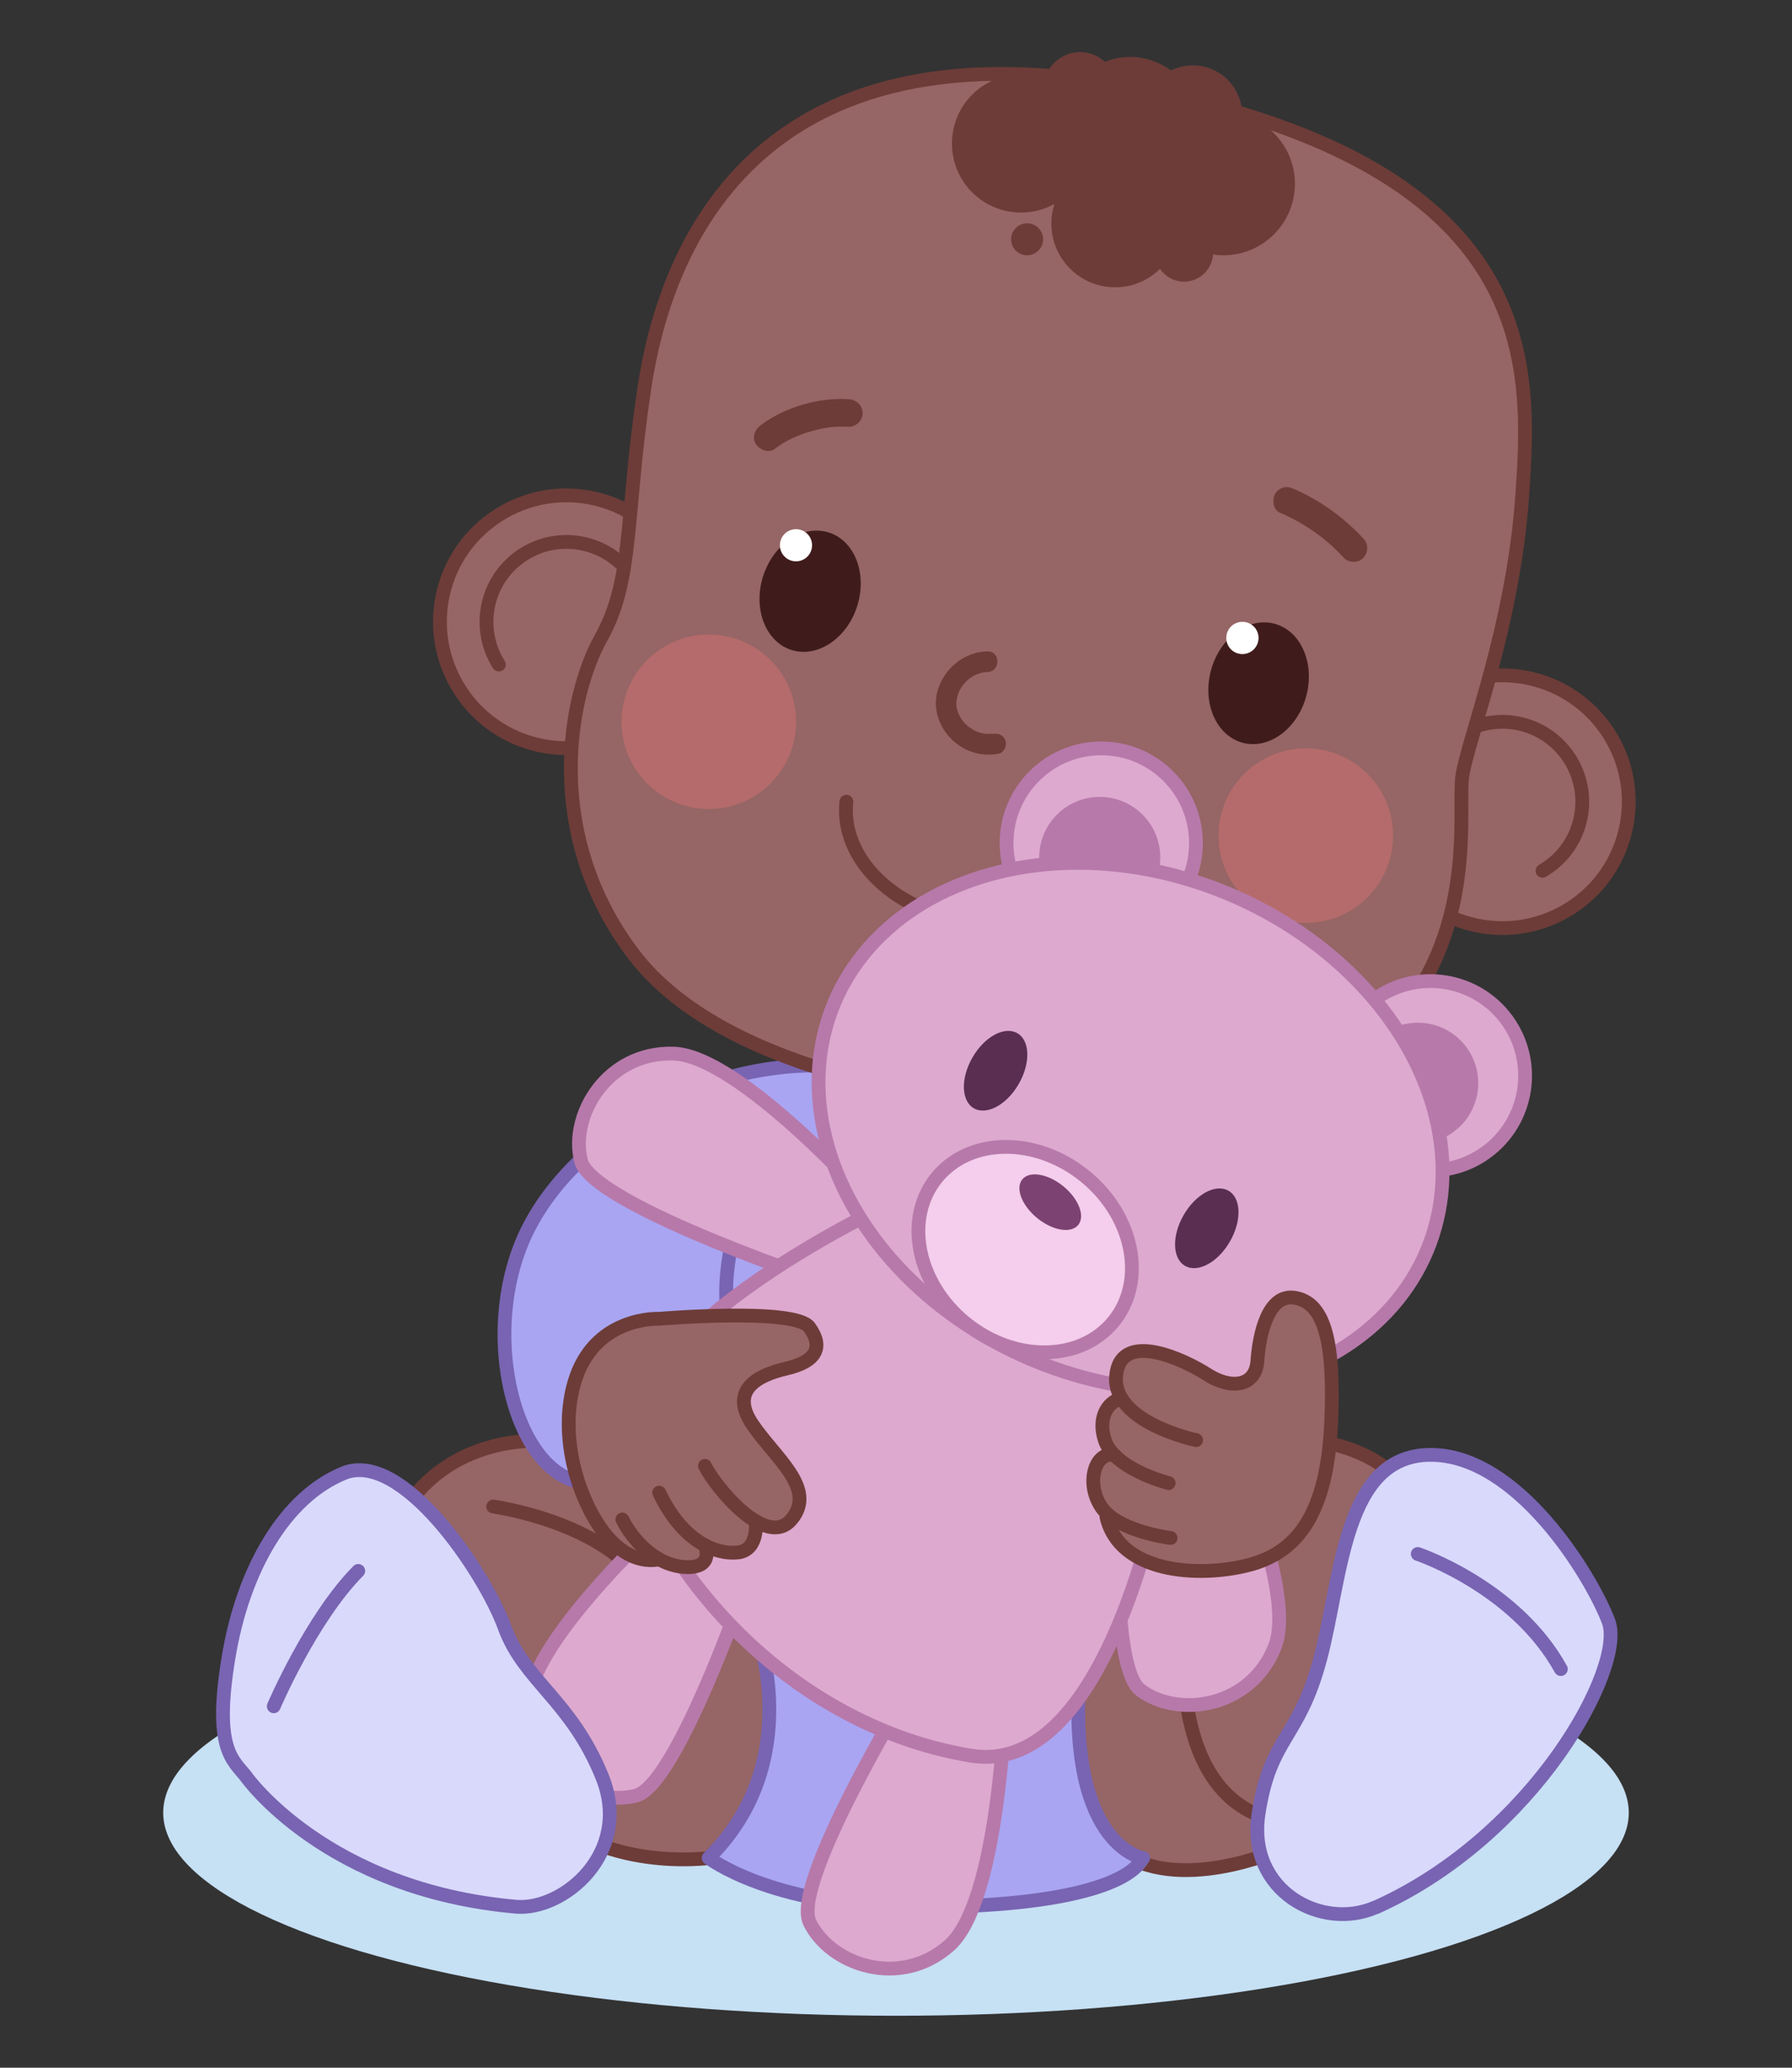
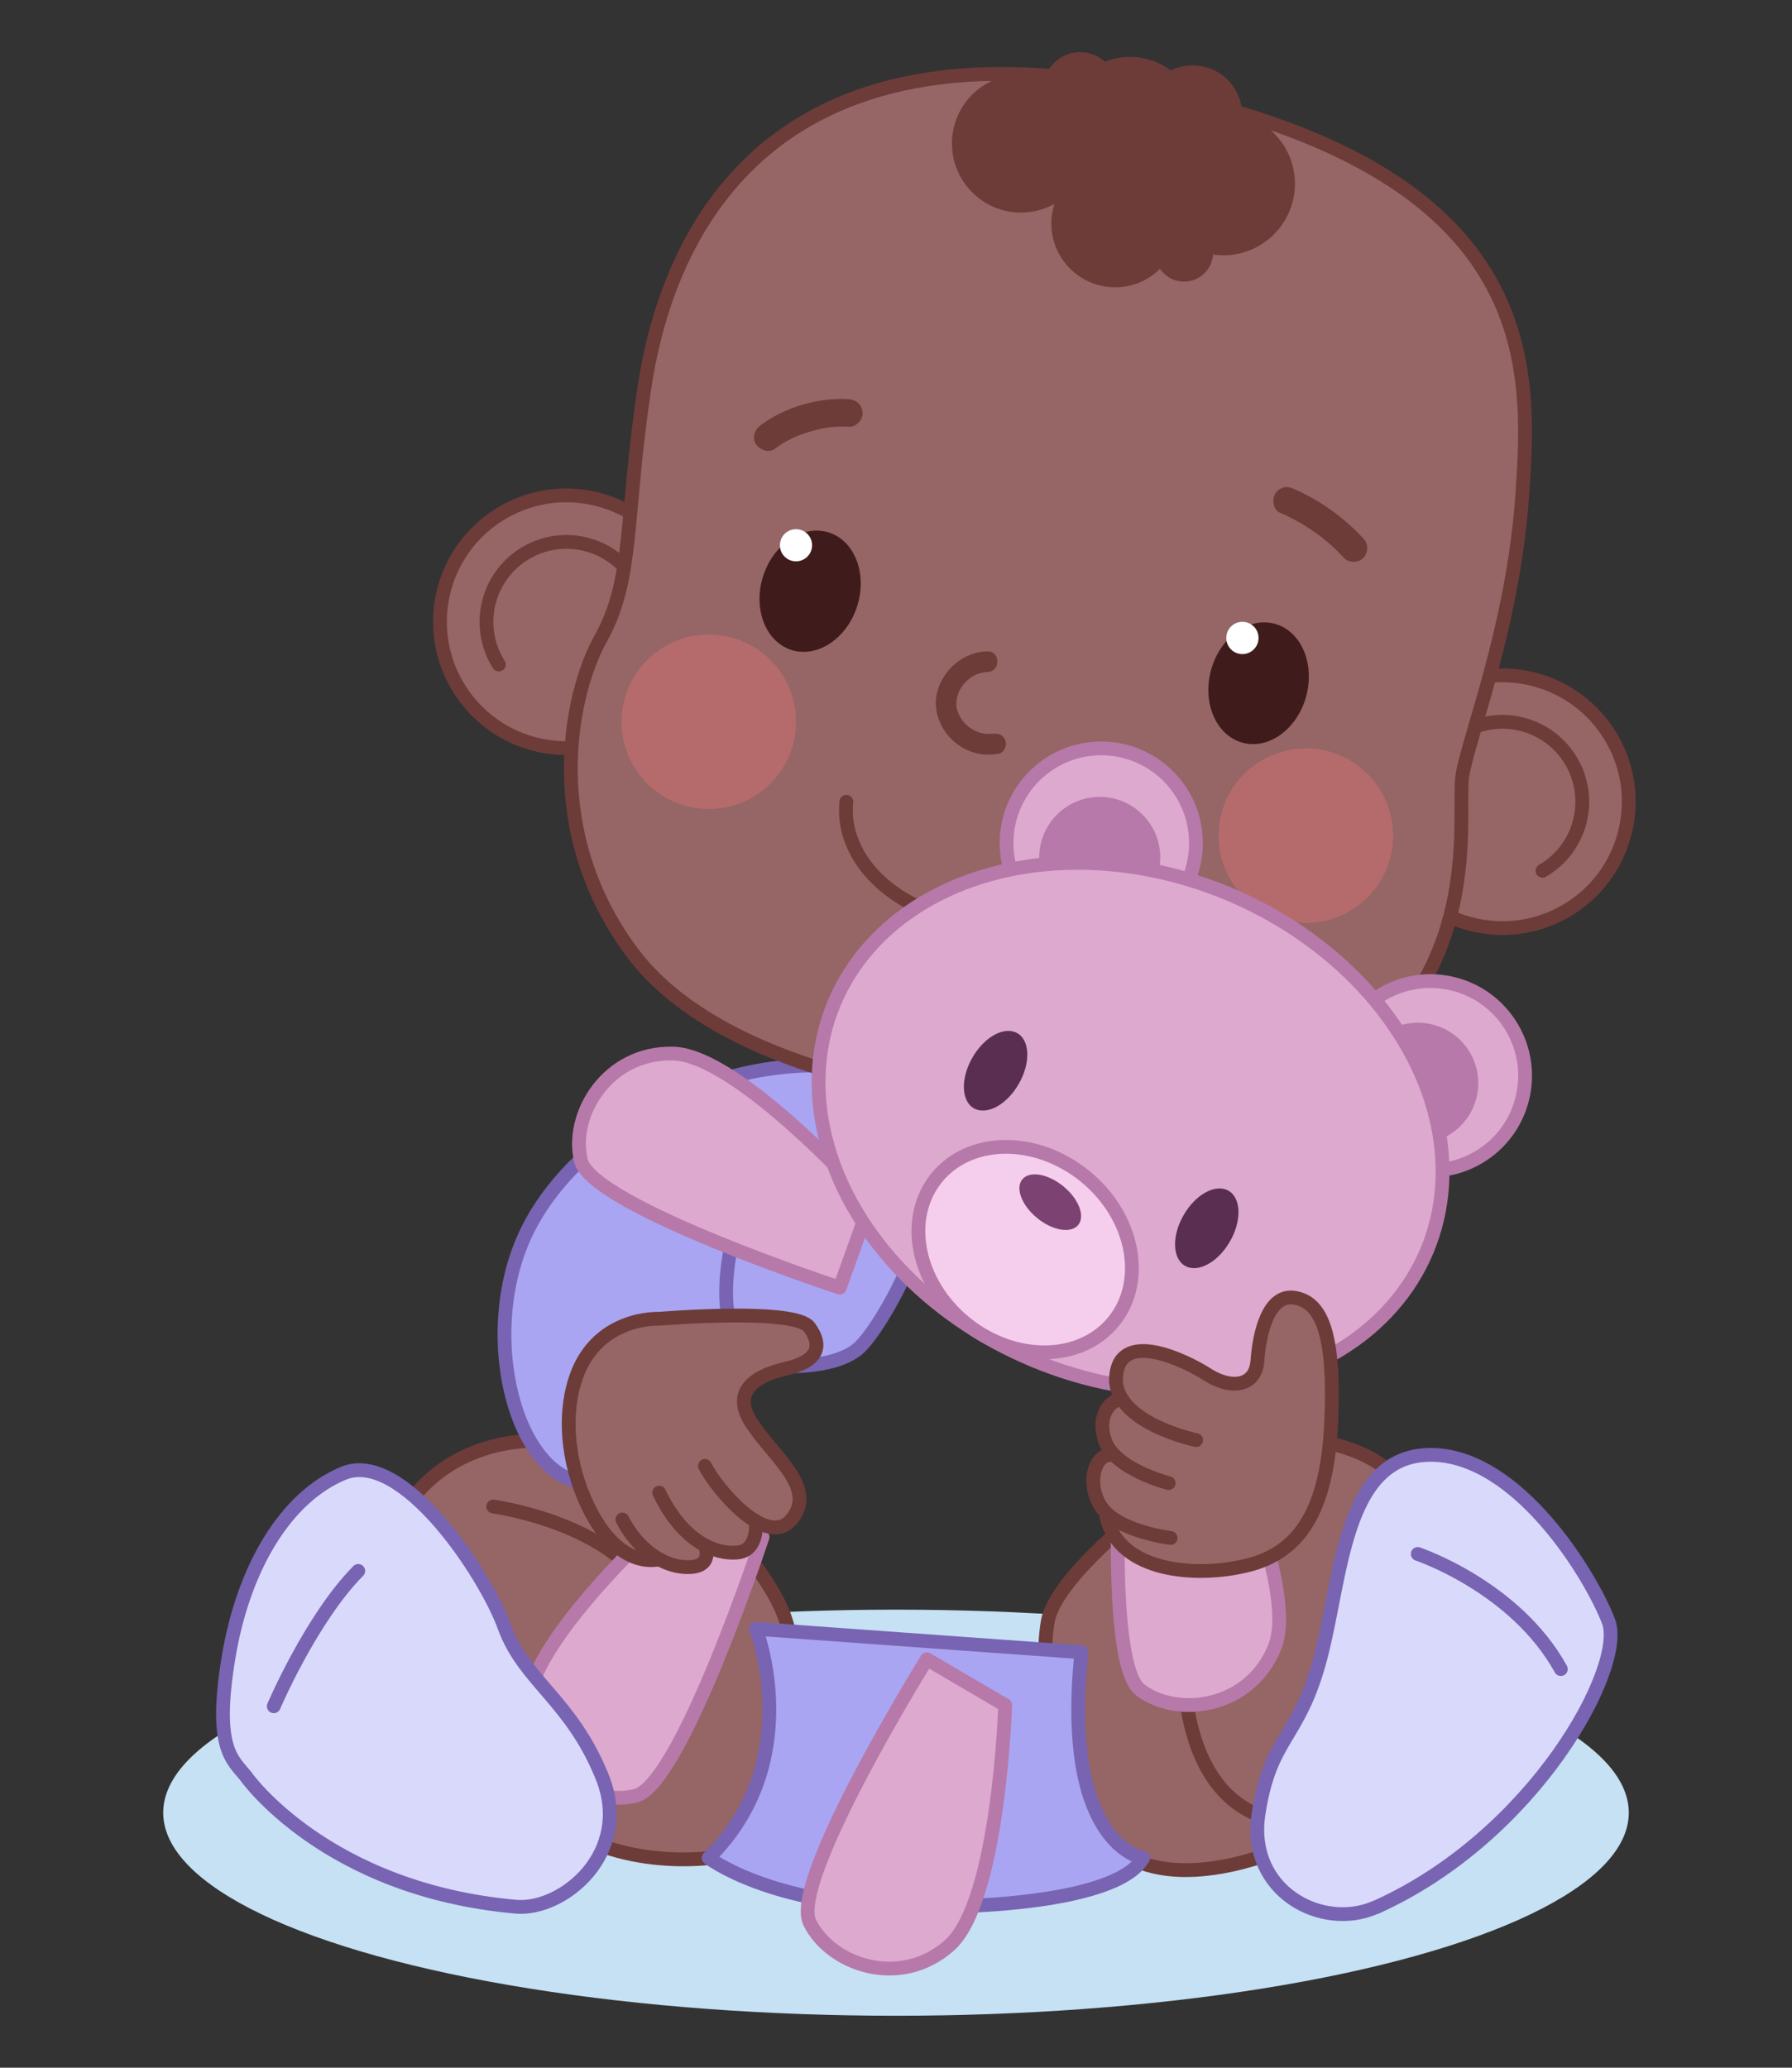
<svg xmlns="http://www.w3.org/2000/svg" id="Camada_1" viewBox="0 0 130 150">
  <rect x="0" y="0" width="130" height="150" fill="#333333" stroke="none" />
  <defs>
    <style> .cls-1 { fill: #f4ceec; } .cls-1, .cls-2, .cls-3, .cls-4, .cls-5, .cls-6, .cls-7 { stroke-linecap: round; stroke-linejoin: round; } .cls-1, .cls-6 { stroke: #b779aa; } .cls-8, .cls-4 { fill: #966565; } .cls-9 { fill: #6d3c38; } .cls-2, .cls-3 { fill: none; } .cls-2, .cls-4 { stroke: #6d3c38; } .cls-10 { fill: #592e51; } .cls-11 { fill: #3f1c1b; } .cls-12 { fill: #fff; } .cls-13, .cls-7 { fill: #a9a5f2; } .cls-3, .cls-5, .cls-7 { stroke: #7864b2; } .cls-14 { fill: #7c4271; } .cls-15 { fill: #c6e0f4; } .cls-16 { fill: #b779aa; } .cls-17 { fill: #b56b6b; } .cls-5 { fill: #d9d9fc; } .cls-6 { fill: #dda9cf; } </style>
  </defs>
  <ellipse class="cls-15" cx="65" cy="131.5" rx="53.16" ry="14.73" />
  <g>
    <g>
      <g>
        <g>
          <path class="cls-4" d="M52.25,133.9l-.83.89s-7.98,1.08-12.46-4c-4.48-5.08-10.02-14.96-10.37-18.15-.35-3.2,3.88-8.73,11.79-8.08,7.9.64,14.62,8.13,16.39,12.35,1.77,4.21.88,13.4-4.51,17Z" />
          <path class="cls-2" d="M35.78,109.29s8.07,1.09,11.05,5.81" />
        </g>
        <g>
          <path class="cls-4" d="M92.8,134.2s-7.44,3.3-11.72,0c-4.28-3.3-5.84-12.5-5.06-16.62.78-4.13,11.87-12.25,15.28-13.02s8.84.59,10.26,3.15-6.2,24.61-8.76,26.49Z" />
          <path class="cls-2" d="M85.92,118.87s-1.22,12.38,7.5,13.32" />
        </g>
      </g>
      <path class="cls-7" d="M82.93,134.79s-5.94-.86-4.48-14.93l-23.61-1.7s3.73,9.55-3.43,16.62c0,0,4.48,3.45,14.34,3.55,9.86.1,15.99-1.31,17.17-3.55Z" />
      <g>
        <path class="cls-13" d="M63.13,77.67c-10.04-1.95-20.97,3.93-24.79,11.43-3.82,7.51-.91,18.57,4.51,18.49,4.58-.07,9.97-5.3,10.64-8.74h0s6.22,1.04,8.7-.97c2.48-2,10.98-18.27.94-20.22Z" />
        <path class="cls-3" d="M53.34,89.1s-.55,1.88-.65,4.03c-.06,1.38.06,2.87.65,4.05,1.49,3-5.07,10.33-10.49,10.41-5.42.08-8.34-10.98-4.51-18.49,3.82-7.51,14.75-13.38,24.79-11.43,10.04,1.95,1.53,18.21-.94,20.22-2.48,2-8.7.97-8.7.97" />
      </g>
    </g>
    <g>
      <g>
        <path class="cls-6" d="M63.13,87.21s-9.51-10.67-14.3-10.78c-4.8-.12-7.51,4.48-6.68,7.78s18.77,9.2,18.77,9.2l2.22-6.19Z" />
        <path class="cls-6" d="M49.12,109.29s-10.67,9.51-10.78,14.3c-.12,4.8,4.48,7.51,7.78,6.68s9.2-18.77,9.2-18.77l-6.19-2.22Z" />
        <path class="cls-6" d="M88.04,102.09s6.19,12.88,4.45,17.35c-1.74,4.47-7.02,5.21-9.75,3.17-2.73-2.03-1.27-20.86-1.27-20.86l6.57.33Z" />
        <path class="cls-6" d="M72.92,123.69s-.45,14.28-4.06,17.45c-3.6,3.17-8.63,1.38-10.12-1.68-1.48-3.06,8.5-19.09,8.5-19.09l5.68,3.33Z" />
      </g>
-       <path class="cls-6" d="M64.82,87.21s-22.36,10.2-18.84,19.71c3.52,9.51,12.94,18.55,24.45,20.44,10.06,1.65,14.6-19.96,15.45-30.18.85-10.22-11.72-15.28-21.06-9.97Z" />
    </g>
    <g>
      <g>
        <circle class="cls-8" cx="41.08" cy="45.11" r="9.17" transform="translate(-10.23 78.13) rotate(-80.44)" />
        <path class="cls-2" d="M45.99,52.85c-4.28,2.71-9.94,1.44-12.65-2.84-2.71-4.28-1.44-9.94,2.84-12.65,4.28-2.71,9.94-1.44,12.65,2.84" />
        <path class="cls-2" d="M36.19,48.21c-1.71-2.7-.91-6.28,1.8-8,2.7-1.71,6.28-.91,8,1.8" />
      </g>
      <g>
        <path class="cls-8" d="M104.39,50.23c-4.38,2.54-5.87,8.15-3.33,12.53,2.54,4.38,8.15,5.87,12.53,3.33,4.38-2.54,5.87-8.15,3.33-12.53-2.54-4.38-8.15-5.87-12.53-3.33Z" />
        <path class="cls-2" d="M101.06,62.76c2.54,4.38,8.15,5.87,12.53,3.33,4.38-2.54,5.87-8.15,3.33-12.53-2.54-4.38-8.15-5.87-12.53-3.33" />
        <path class="cls-2" d="M111.9,63.17c2.77-1.61,3.71-5.15,2.1-7.92-1.61-2.77-5.15-3.71-7.92-2.1" />
      </g>
      <path class="cls-4" d="M69.05,79.57s-16.45-1.63-23.07-10.32c-6.62-8.7-4.76-18.71-2.38-22.97,2.38-4.27,1.73-8.67,3.14-18.1,1.41-9.43,7.55-27.51,36.31-21.69,28.77,5.82,28.04,19.94,27.38,29.46-.66,9.52-3.96,17.69-4.35,20.37-.39,2.67,1.59,13.52-7.89,20.59-9.48,7.07-29.14,2.67-29.14,2.67Z" />
      <g>
        <path class="cls-9" d="M90.12,8.33c-.01-1.52-.97-2.93-2.5-3.42-.92-.29-1.87-.19-2.67.2-.83-.61-1.86-.98-2.97-.98-.64,0-1.26.13-1.82.35-.48-.43-1.1-.7-1.8-.7-1.22,0-2.24.82-2.57,1.93-.54-.2-1.12-.31-1.72-.31-2.77,0-5.01,2.24-5.01,5.01s2.24,5.01,5.01,5.01c.88,0,1.7-.23,2.42-.62-.14.44-.22.92-.22,1.41,0,2.56,2.07,4.63,4.63,4.63,1.27,0,2.42-.51,3.25-1.34.38.56,1.02.93,1.75.93,1.12,0,2.02-.87,2.1-1.97.24.04.49.06.75.06,2.86,0,5.19-2.32,5.19-5.19,0-2.38-1.61-4.39-3.8-4.99Z" />
-         <path class="cls-9" d="M74.51,16.2c-.64,0-1.16.52-1.16,1.16s.52,1.16,1.16,1.16,1.16-.52,1.16-1.16-.52-1.16-1.16-1.16Z" />
      </g>
      <g>
        <g>
          <g>
            <path class="cls-11" d="M62.18,43.98c-.75,2.35-2.89,3.77-4.77,3.17-1.88-.6-2.8-3-2.05-5.35.75-2.35,2.89-3.77,4.77-3.17s2.8,3,2.05,5.35Z" />
            <path class="cls-12" d="M58.91,39.61c-.03.64-.57,1.14-1.22,1.11-.64-.03-1.14-.57-1.11-1.22.03-.64.57-1.14,1.22-1.11.64.03,1.14.57,1.11,1.22Z" />
          </g>
          <g>
            <path class="cls-11" d="M94.76,50.5c-.64,2.38-2.72,3.9-4.62,3.38-1.91-.52-2.93-2.87-2.29-5.25s2.72-3.9,4.62-3.38c1.91.52,2.93,2.87,2.29,5.25Z" />
            <path class="cls-12" d="M91.3,46.28c0,.64-.52,1.17-1.17,1.17s-1.17-.52-1.17-1.17.52-1.17,1.17-1.17,1.17.52,1.17,1.17Z" />
          </g>
        </g>
        <path class="cls-9" d="M72.03,53.22c-.24.04-.57.03-.87-.05s-.52-.18-.83-.4c-.46-.33-.86-.92-.94-1.49s.16-1.24.56-1.69c.26-.29.45-.45.79-.62.26-.13.6-.21.89-.22.96-.02.97-1.52,0-1.5-1.66.03-3.15,1.25-3.61,2.84s.35,3.27,1.76,4.12c.8.48,1.73.64,2.65.47.4-.07.62-.56.52-.92-.12-.42-.52-.6-.92-.52h0Z" />
        <path class="cls-2" d="M81.49,60.26c-.44,4.23-5.3,7.2-10.85,6.62-5.55-.58-9.69-4.48-9.24-8.72" />
        <g>
          <path class="cls-9" d="M56.2,32.56c.39-.29.8-.54,1.24-.75.12-.06.25-.12.37-.17.07-.03.11-.04.02,0,.06-.02.12-.05.17-.07.25-.1.5-.18.76-.26.24-.07.48-.13.73-.19.12-.03.24-.05.37-.07.08-.01.15-.03.23-.04.09-.01.11-.01,0,0,.5-.06.99-.08,1.49-.05s1.02-.48,1-1c-.03-.57-.44-.96-1-1-2.19-.14-4.63.57-6.39,1.88-.42.31-.67.88-.36,1.37.27.41.92.69,1.37.36h0Z" />
          <path class="cls-9" d="M92.85,37.19c.9.39,1.76.87,2.56,1.44.09.06.18.13.27.19.05.04.11.08.16.12.12.09-.12-.1,0,0,.19.16.38.31.57.47.38.33.74.69,1.08,1.06s1.06.39,1.41,0c.38-.41.38-1,0-1.41-1.41-1.52-3.13-2.76-5.03-3.59-.26-.11-.49-.18-.77-.1-.23.06-.48.24-.6.46-.23.43-.15,1.15.36,1.37h0Z" />
        </g>
        <g>
          <circle class="cls-17" cx="51.42" cy="52.36" r="6.33" />
          <circle class="cls-17" cx="94.73" cy="60.62" r="6.33" />
        </g>
      </g>
    </g>
    <g>
      <g>
        <g>
          <circle class="cls-6" cx="79.89" cy="61.16" r="6.87" />
          <circle class="cls-16" cx="79.78" cy="62.2" r="4.39" />
        </g>
        <g>
          <path class="cls-6" d="M107.83,83.58c-3.06,2.24-7.36,1.58-9.6-1.48-2.24-3.06-1.58-7.36,1.48-9.6s7.36-1.58,9.6,1.48,1.58,7.36-1.48,9.6Z" />
          <path class="cls-16" d="M105.45,82.11c-1.95,1.43-4.7,1.01-6.13-.94-1.43-1.95-1.01-4.7.94-6.13,1.95-1.43,4.7-1.01,6.13.94,1.43,1.95,1.01,4.7-.94,6.13Z" />
        </g>
      </g>
      <ellipse class="cls-6" cx="82.02" cy="81.75" rx="18.34" ry="23.3" transform="translate(-25 126) rotate(-67.37)" />
      <g>
        <path class="cls-10" d="M89.22,90.07c-.87,1.51-2.32,2.29-3.25,1.76-.93-.53-.97-2.19-.1-3.69.87-1.51,2.32-2.29,3.25-1.76s.97,2.19.1,3.69Z" />
        <path class="cls-10" d="M73.9,78.64c-.87,1.51-2.32,2.29-3.25,1.76-.93-.53-.97-2.19-.1-3.69.87-1.51,2.32-2.29,3.25-1.76.93.53.97,2.19.1,3.69Z" />
      </g>
      <g>
        <path class="cls-1" d="M80.79,95.86c-2.39,2.94-7.2,3-10.75.12-3.55-2.88-4.48-7.6-2.09-10.54,2.39-2.94,7.2-3,10.75-.12,3.55,2.88,4.48,7.6,2.09,10.54Z" />
        <path class="cls-14" d="M77.13,86.05c1.12.91,1.61,2.17,1.09,2.81-.52.64-1.85.42-2.97-.49-1.12-.91-1.61-2.17-1.09-2.81.52-.64,1.85-.42,2.97.49Z" />
      </g>
    </g>
    <g>
      <g>
        <g>
          <path class="cls-8" d="M57.05,99.28c2.17-.5,2.72-1.56,1.67-3-1.06-1.45-10.89-.61-10.89-.61,0,0-4.47-.24-6.02,4.21-1.05,3-.53,6.84,1.11,9.89,2.24,4.19,4.91,3.34,4.91,3.34.57.32,1.21.53,1.89.57,2.17.11,1.43-1.58,1.43-1.58v-.02c.87.47,1.72.61,2.39.54,1.54-.17,1.3-2.27,1.3-2.27h0c.97.57,1.92.69,2.61-.14,1.83-2.22-1.17-4.43-2.84-6.87-1.67-2.45.28-3.56,2.45-4.06Z" />
          <g>
            <path class="cls-2" d="M54.83,110.35s.24,2.1-1.3,2.27c-1.54.17-3.98-.72-5.71-4.34" />
            <path class="cls-2" d="M51.14,112.1s.74,1.69-1.43,1.58c-2.17-.11-3.84-2-4.56-3.45" />
            <path class="cls-2" d="M47.82,113.11s-2.67.85-4.91-3.34c-1.64-3.06-2.16-6.89-1.11-9.89,1.56-4.44,6.02-4.21,6.02-4.21,0,0,9.84-.83,10.89.61,1.06,1.45.5,2.5-1.67,3-2.17.5-4.11,1.61-2.45,4.06,1.67,2.45,4.67,4.65,2.84,6.87-1.83,2.22-5.56-2.37-6.29-3.87" />
          </g>
        </g>
        <g>
          <path class="cls-8" d="M96.57,103.22c.3-6.43-.68-8.73-2.62-9.07-1.94-.34-2.59,2.58-2.73,4.55-.14,1.97-2.01,2.06-3.62,1.02-1.61-1.04-6.31-3.31-6.63.08-.06.66.12,1.23.45,1.74h0c-.44-.17-1.94.79-1.27,2.92.13.43.41.8.74,1.14h0c-1.35-.45-2.2,1.89-1.02,3.7.15.23.35.44.57.63l-.16.14c.95,4.02,6.61,4.42,10.29,3.48,3.68-.94,5.71-3.89,6.01-10.32Z" />
          <g>
            <path class="cls-2" d="M86.77,104.47s-6.12-1.28-5.8-4.67c.32-3.39,5.02-1.12,6.63-.08,1.61,1.04,3.49.95,3.62-1.02.14-1.97.79-4.89,2.73-4.55,1.94.34,2.91,2.65,2.62,9.07-.3,6.43-2.33,9.38-6.01,10.32-3.68.94-9.34.55-10.29-3.48" />
            <path class="cls-2" d="M84.78,107.59s-3.97-1-4.64-3.14c-.67-2.13.83-3.09,1.27-2.92" />
            <path class="cls-2" d="M84.92,111.57s-3.87-.47-5.05-2.28c-1.18-1.81-.33-4.15,1.02-3.69" />
          </g>
        </g>
      </g>
      <g>
        <g>
          <path class="cls-5" d="M17.86,128.89s5.78,8.21,19.57,9.43c3.42.3,8.49-3.89,6.25-9.43-2.24-5.54-5.67-6.96-7.08-10.85s-7.42-12.91-11.67-11.17c-4.24,1.74-7.31,6.95-8.37,13.48-1.06,6.53.31,7.3,1.3,8.53Z" />
          <path class="cls-3" d="M19.86,123.78s2.71-6.36,6.13-9.82" />
        </g>
        <g>
          <path class="cls-5" d="M99.82,138.35c-3.89,1.75-9.38-1.14-8.52-6.77.86-5.63,2.89-5.33,4.47-11.22,1.58-5.89,1.67-14.79,7.99-14.82,6.32-.03,11.67,8.77,12.93,12.08,1.26,3.3-5.34,15.56-16.87,20.74Z" />
          <path class="cls-3" d="M102.85,112.73s7.08,2.37,10.38,8.35" />
        </g>
      </g>
    </g>
  </g>
</svg>